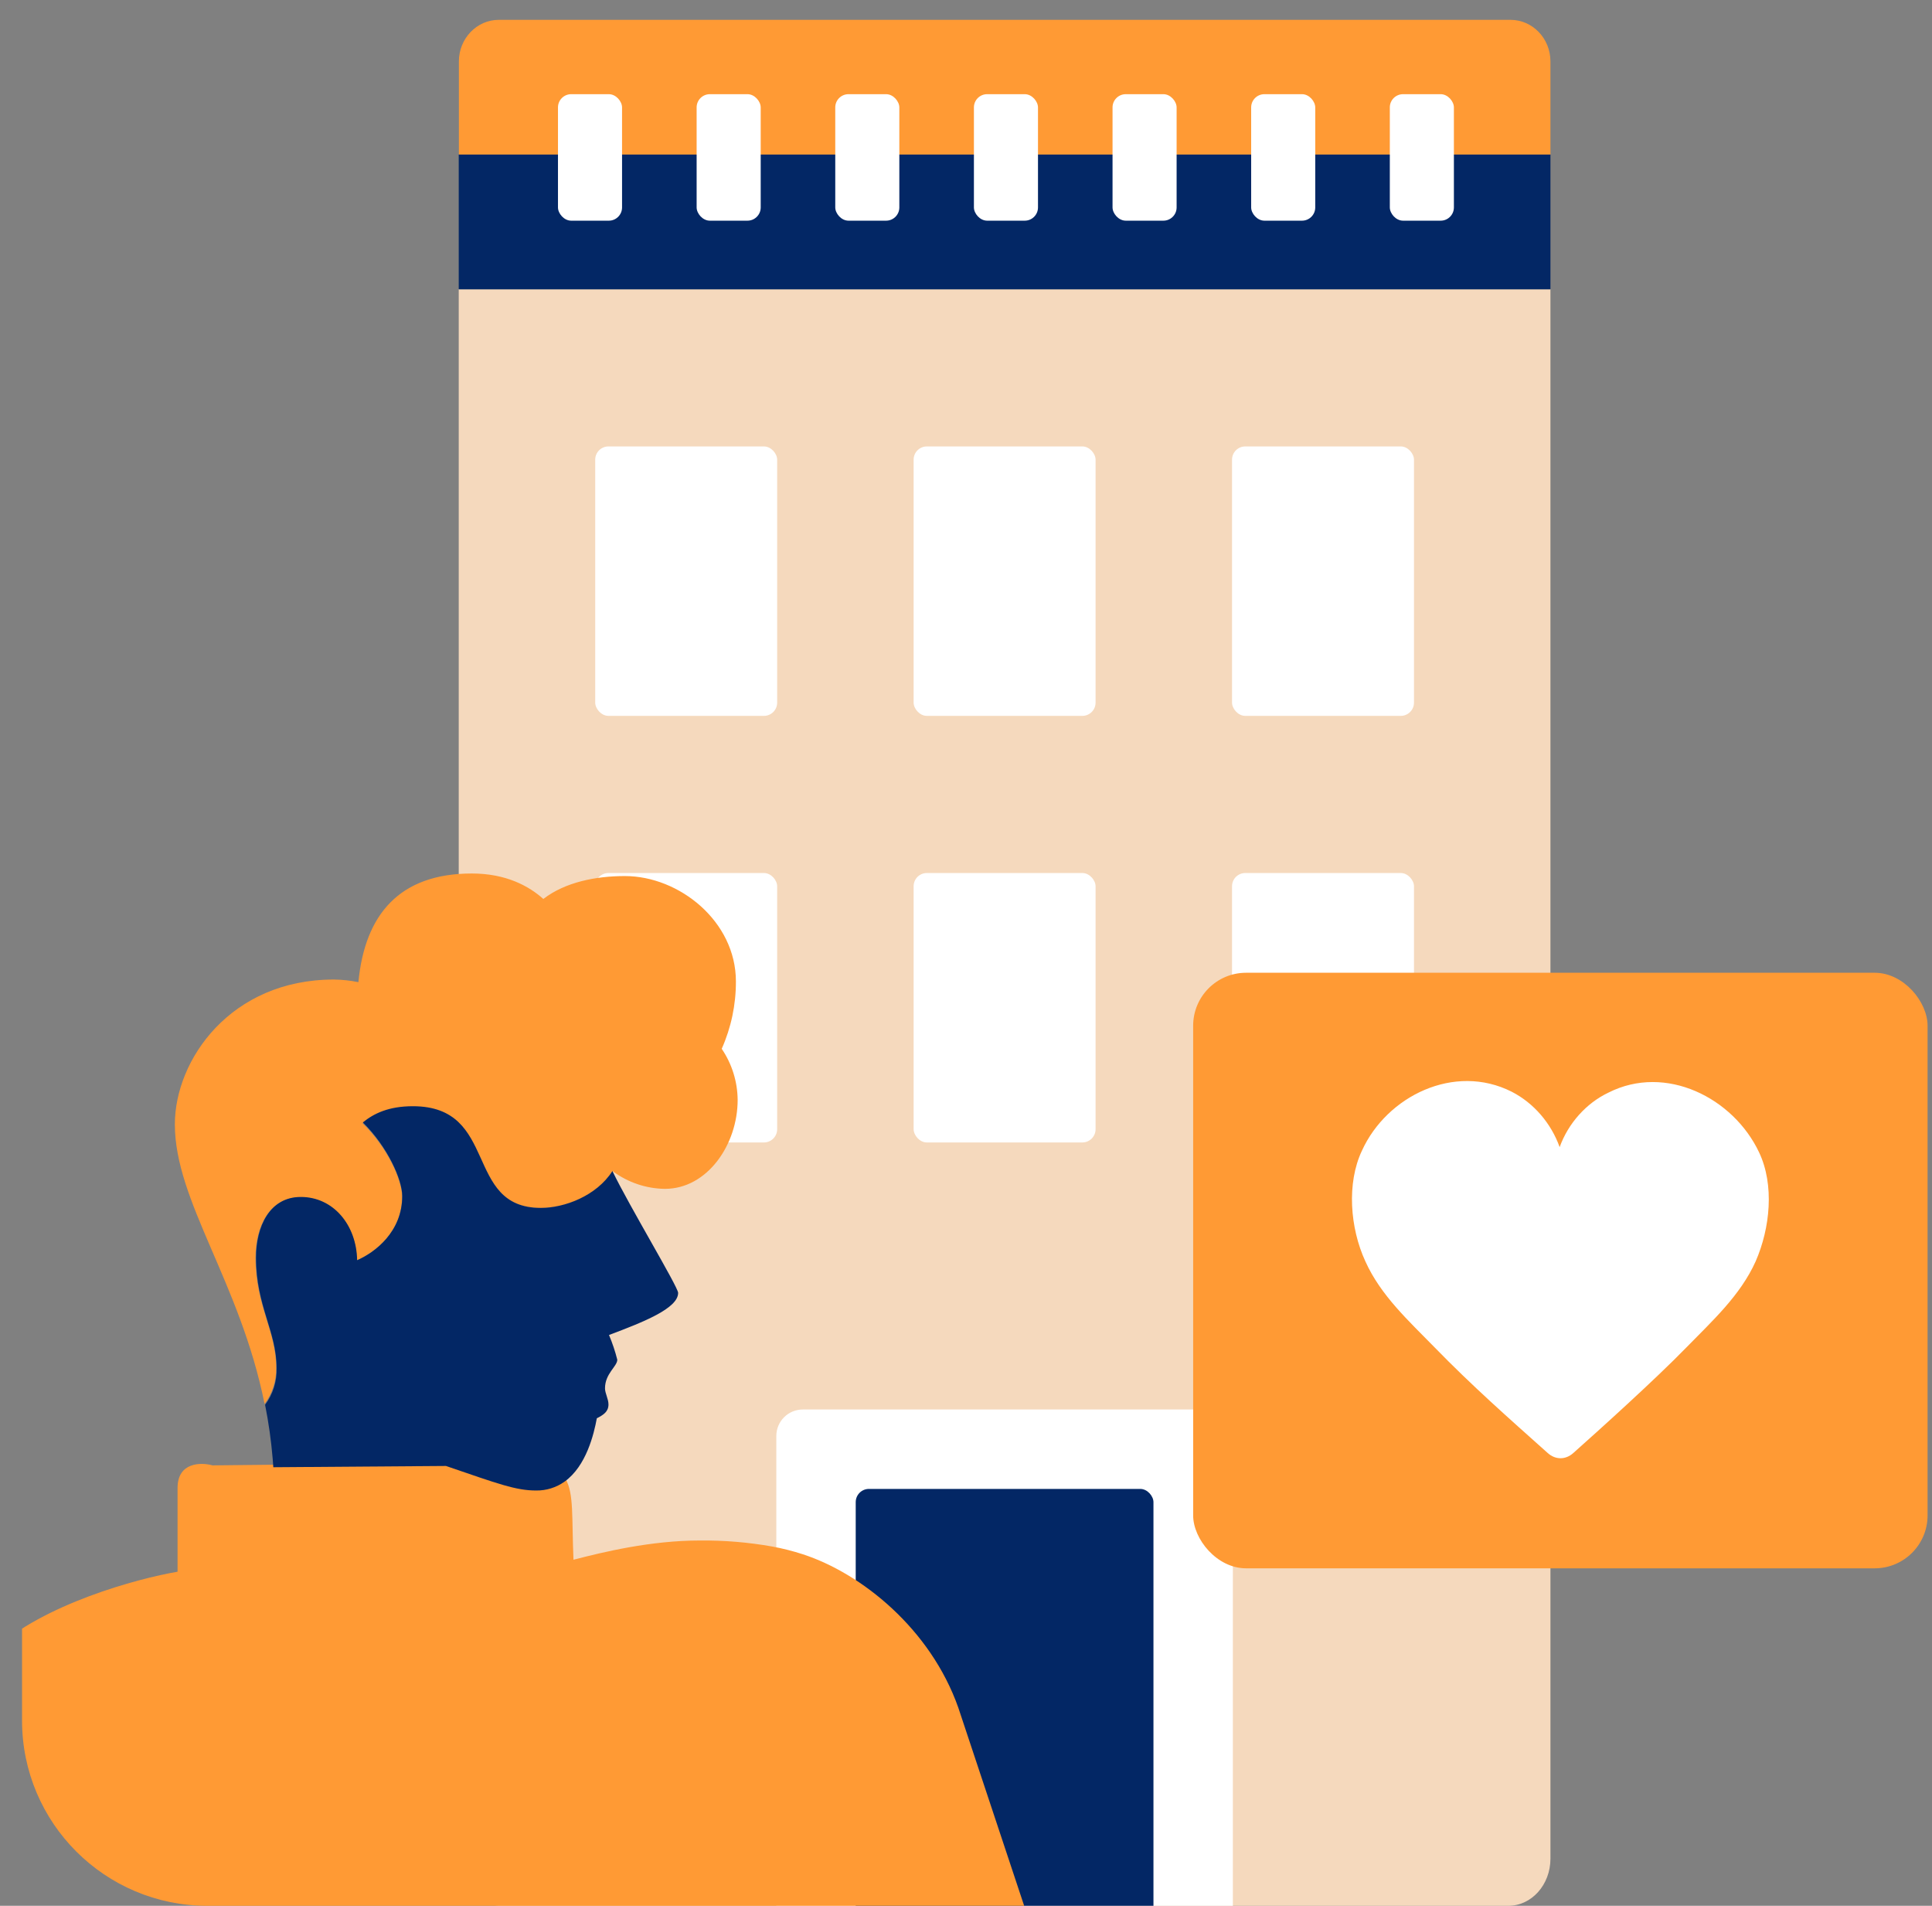
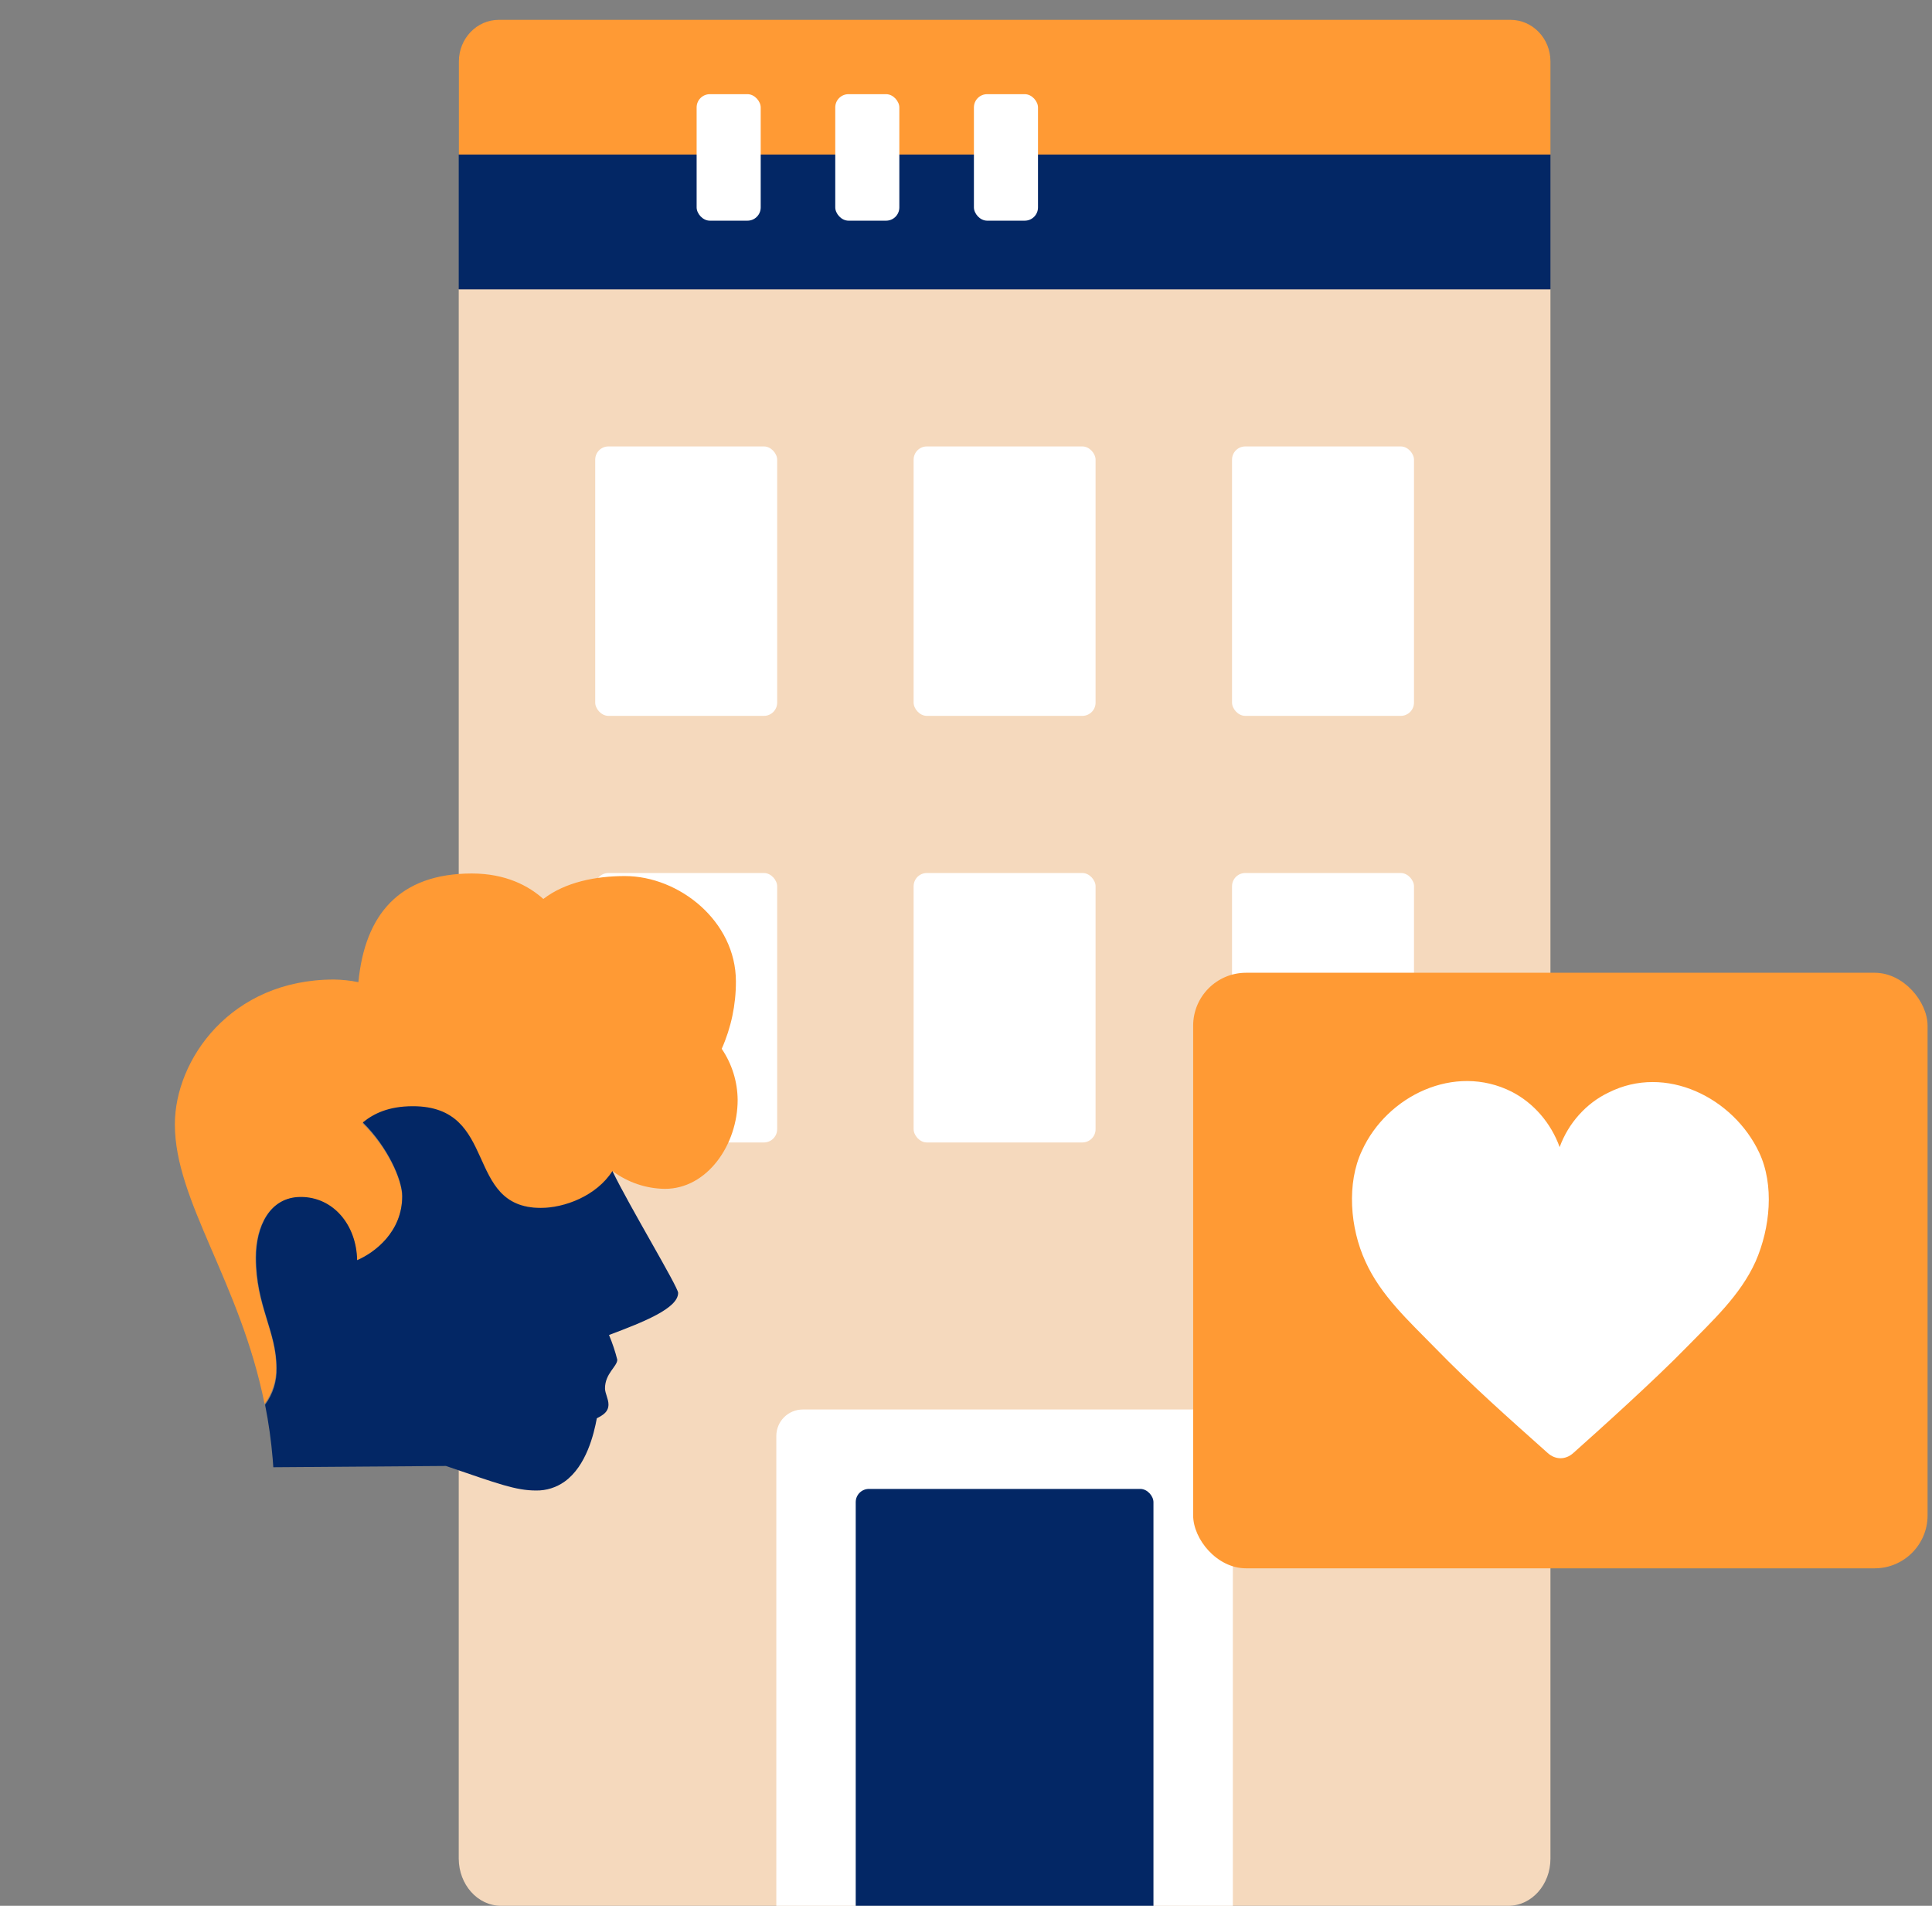
<svg xmlns="http://www.w3.org/2000/svg" width="73" height="72" viewBox="0 0 73 72" fill="none">
  <rect x="0" y="0" width="73" height="72" fill="#808080" stroke="none" />
  <g clip-path="url(#clip0_4304_58107)">
    <path d="M18.931 72H56.991C57.871 72 58.583 71.204 58.583 70.22V10.928H17.333V70.22C17.339 71.204 18.051 72 18.931 72Z" fill="#F5D9BD" />
    <path d="M17.333 5.839H58.583V10.929H17.333V5.839Z" fill="#032765" />
    <path d="M17.333 5.839H58.583V2.321C58.583 1.451 57.905 0.75 57.075 0.75H18.847C18.012 0.75 17.339 1.457 17.339 2.321V5.839H17.333Z" fill="#FF9A34" />
    <rect x="22.49" y="16.866" width="6.875" height="10.179" rx="0.5" fill="white" />
-     <rect x="21.083" y="3.558" width="2.421" height="4.779" rx="0.5" fill="white" />
    <rect x="31.56" y="3.558" width="2.421" height="4.779" rx="0.5" fill="white" />
-     <rect x="42.037" y="3.558" width="2.421" height="4.779" rx="0.5" fill="white" />
    <rect x="26.322" y="3.558" width="2.421" height="4.779" rx="0.5" fill="white" />
    <rect x="36.799" y="3.558" width="2.421" height="4.779" rx="0.5" fill="white" />
-     <rect x="47.275" y="3.558" width="2.421" height="4.779" rx="0.5" fill="white" />
-     <rect x="52.514" y="3.558" width="2.421" height="4.779" rx="0.5" fill="white" />
    <rect x="22.49" y="32.982" width="6.875" height="10.179" rx="0.5" fill="white" />
    <rect x="34.521" y="16.866" width="6.875" height="10.179" rx="0.5" fill="white" />
    <rect x="34.521" y="32.982" width="6.875" height="10.179" rx="0.5" fill="white" />
    <rect x="29.333" y="53.25" width="17.25" height="20.25" rx="1" fill="white" />
    <rect x="32.333" y="56.25" width="11.25" height="16.5" rx="0.5" fill="#032765" />
    <rect x="46.552" y="16.866" width="6.875" height="10.179" rx="0.5" fill="white" />
    <rect x="46.552" y="32.982" width="6.875" height="10.179" rx="0.5" fill="white" />
-     <path d="M36.21 64.517L41.333 79.927H-1.777C-1.981 78.701 -2.472 75.47 -2.799 72.362C-3.208 68.477 -2.595 64.517 -0.243 62.343C1.638 60.603 5.175 59.641 6.709 59.378V56.215C6.709 55.24 7.591 55.239 8.031 55.361L10.327 55.336L16.874 55.288C18.861 55.965 19.523 56.215 20.294 56.215C20.681 56.221 21.059 56.103 21.375 55.878C21.688 56.453 21.6 57.289 21.669 58.926C22.796 58.633 24.591 58.199 26.442 58.199C27.362 58.19 28.281 58.266 29.187 58.428C29.576 58.5 29.961 58.597 30.338 58.72C32.548 59.441 35.16 61.534 36.21 64.517Z" fill="#FF9A34" />
    <path d="M23.154 44.26C22.548 45.197 21.339 45.644 20.441 45.644C17.515 45.644 18.87 41.826 15.593 41.826C14.677 41.826 14.11 42.102 13.7 42.434C14.643 43.353 15.193 44.587 15.193 45.2C15.193 46.545 14.153 47.323 13.484 47.61C13.461 46.283 12.581 45.233 11.35 45.233C10.172 45.233 9.655 46.345 9.655 47.513C9.655 49.326 10.435 50.278 10.435 51.665C10.447 52.159 10.293 52.643 9.997 53.039C9.069 48.425 6.607 45.383 6.607 42.477C6.607 40.043 8.712 37.006 12.615 37.006C12.927 37.01 13.237 37.043 13.542 37.105C13.787 34.55 15.092 33 17.828 33C19.129 33 19.992 33.481 20.529 33.962C21.365 33.32 22.522 33.097 23.612 33.097C25.664 33.097 27.806 34.807 27.806 37.077C27.809 37.954 27.626 38.822 27.27 39.623C27.657 40.193 27.866 40.864 27.872 41.553C27.872 43.239 26.729 44.914 25.122 44.914C24.415 44.905 23.727 44.673 23.158 44.252L23.154 44.26Z" fill="#FF9A34" />
    <path d="M25.623 48.844C25.623 48.621 23.785 45.577 23.14 44.241C22.536 45.183 21.33 45.633 20.435 45.633C17.516 45.633 18.867 41.792 15.598 41.792C14.684 41.792 14.119 42.07 13.71 42.404C14.65 43.329 15.199 44.57 15.199 45.187C15.199 46.54 14.162 47.322 13.494 47.611C13.472 46.276 12.593 45.22 11.366 45.22C10.19 45.22 9.674 46.338 9.674 47.514C9.674 49.338 10.452 50.295 10.452 51.69C10.465 52.187 10.311 52.674 10.016 53.072C10.15 53.744 10.246 54.424 10.303 55.107C10.312 55.214 10.32 55.322 10.327 55.431L16.85 55.383C18.829 56.06 19.489 56.31 20.257 56.31C20.642 56.316 21.02 56.198 21.334 55.973C22.155 55.385 22.441 54.175 22.551 53.582C22.813 53.448 22.991 53.327 22.991 53.058C22.991 52.851 22.86 52.637 22.86 52.451C22.86 51.889 23.324 51.623 23.324 51.369C23.244 51.05 23.139 50.738 23.011 50.435C24.328 49.941 25.623 49.426 25.623 48.844Z" fill="#032765" />
    <rect x="45.083" y="36.75" width="27.75" height="22.5" rx="2" fill="#FF9A34" />
    <path d="M58.931 43.337C58.608 42.44 57.961 41.677 57.12 41.245C54.953 40.149 52.398 41.411 51.461 43.47C50.879 44.698 51.008 46.392 51.59 47.653C52.172 48.948 53.239 49.911 54.21 50.907C55.633 52.368 56.991 53.563 58.478 54.892C58.77 55.157 59.158 55.157 59.449 54.892C60.419 54.028 62.521 52.136 63.718 50.907C64.688 49.911 65.755 48.948 66.337 47.653C66.887 46.392 67.049 44.765 66.467 43.536C65.496 41.477 62.941 40.182 60.775 41.278C59.934 41.677 59.255 42.44 58.931 43.337Z" fill="white" />
  </g>
  <defs>
    <clipPath id="clip0_4304_58107">
      <path d="M0.833 0H72.833V72H7.833C3.967 72 0.833 68.866 0.833 65V0Z" fill="white" />
    </clipPath>
  </defs>
</svg>